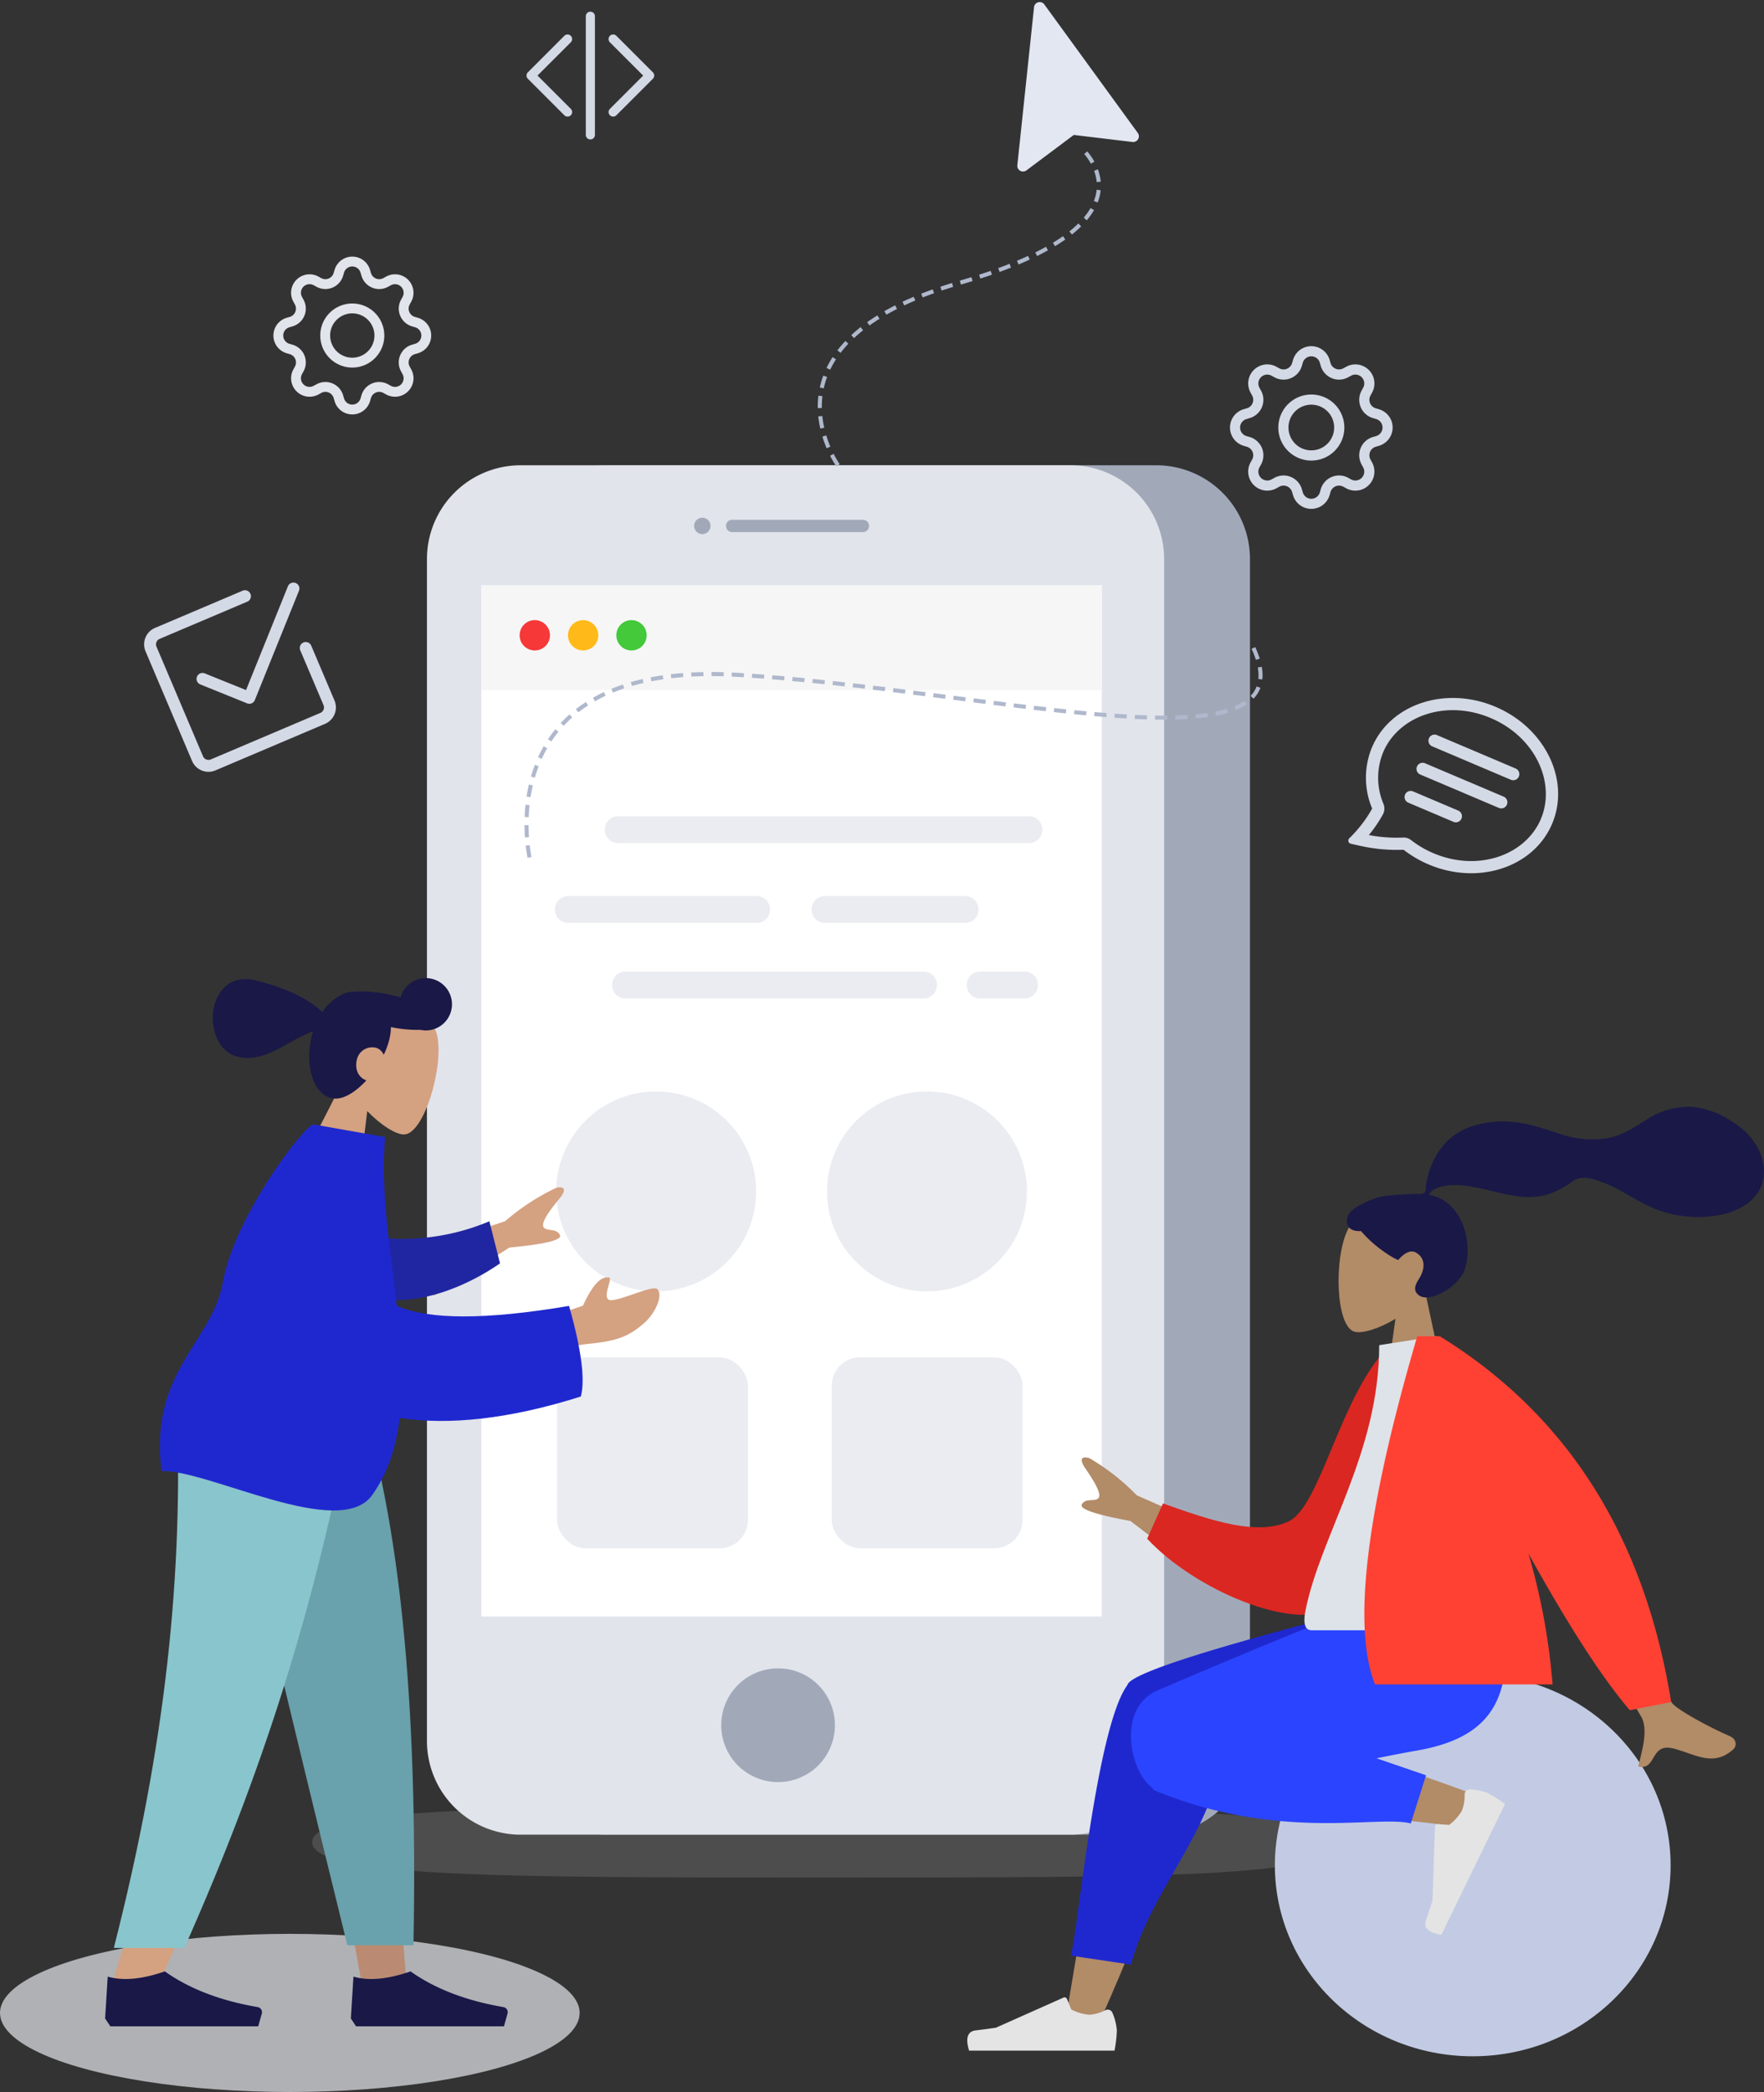
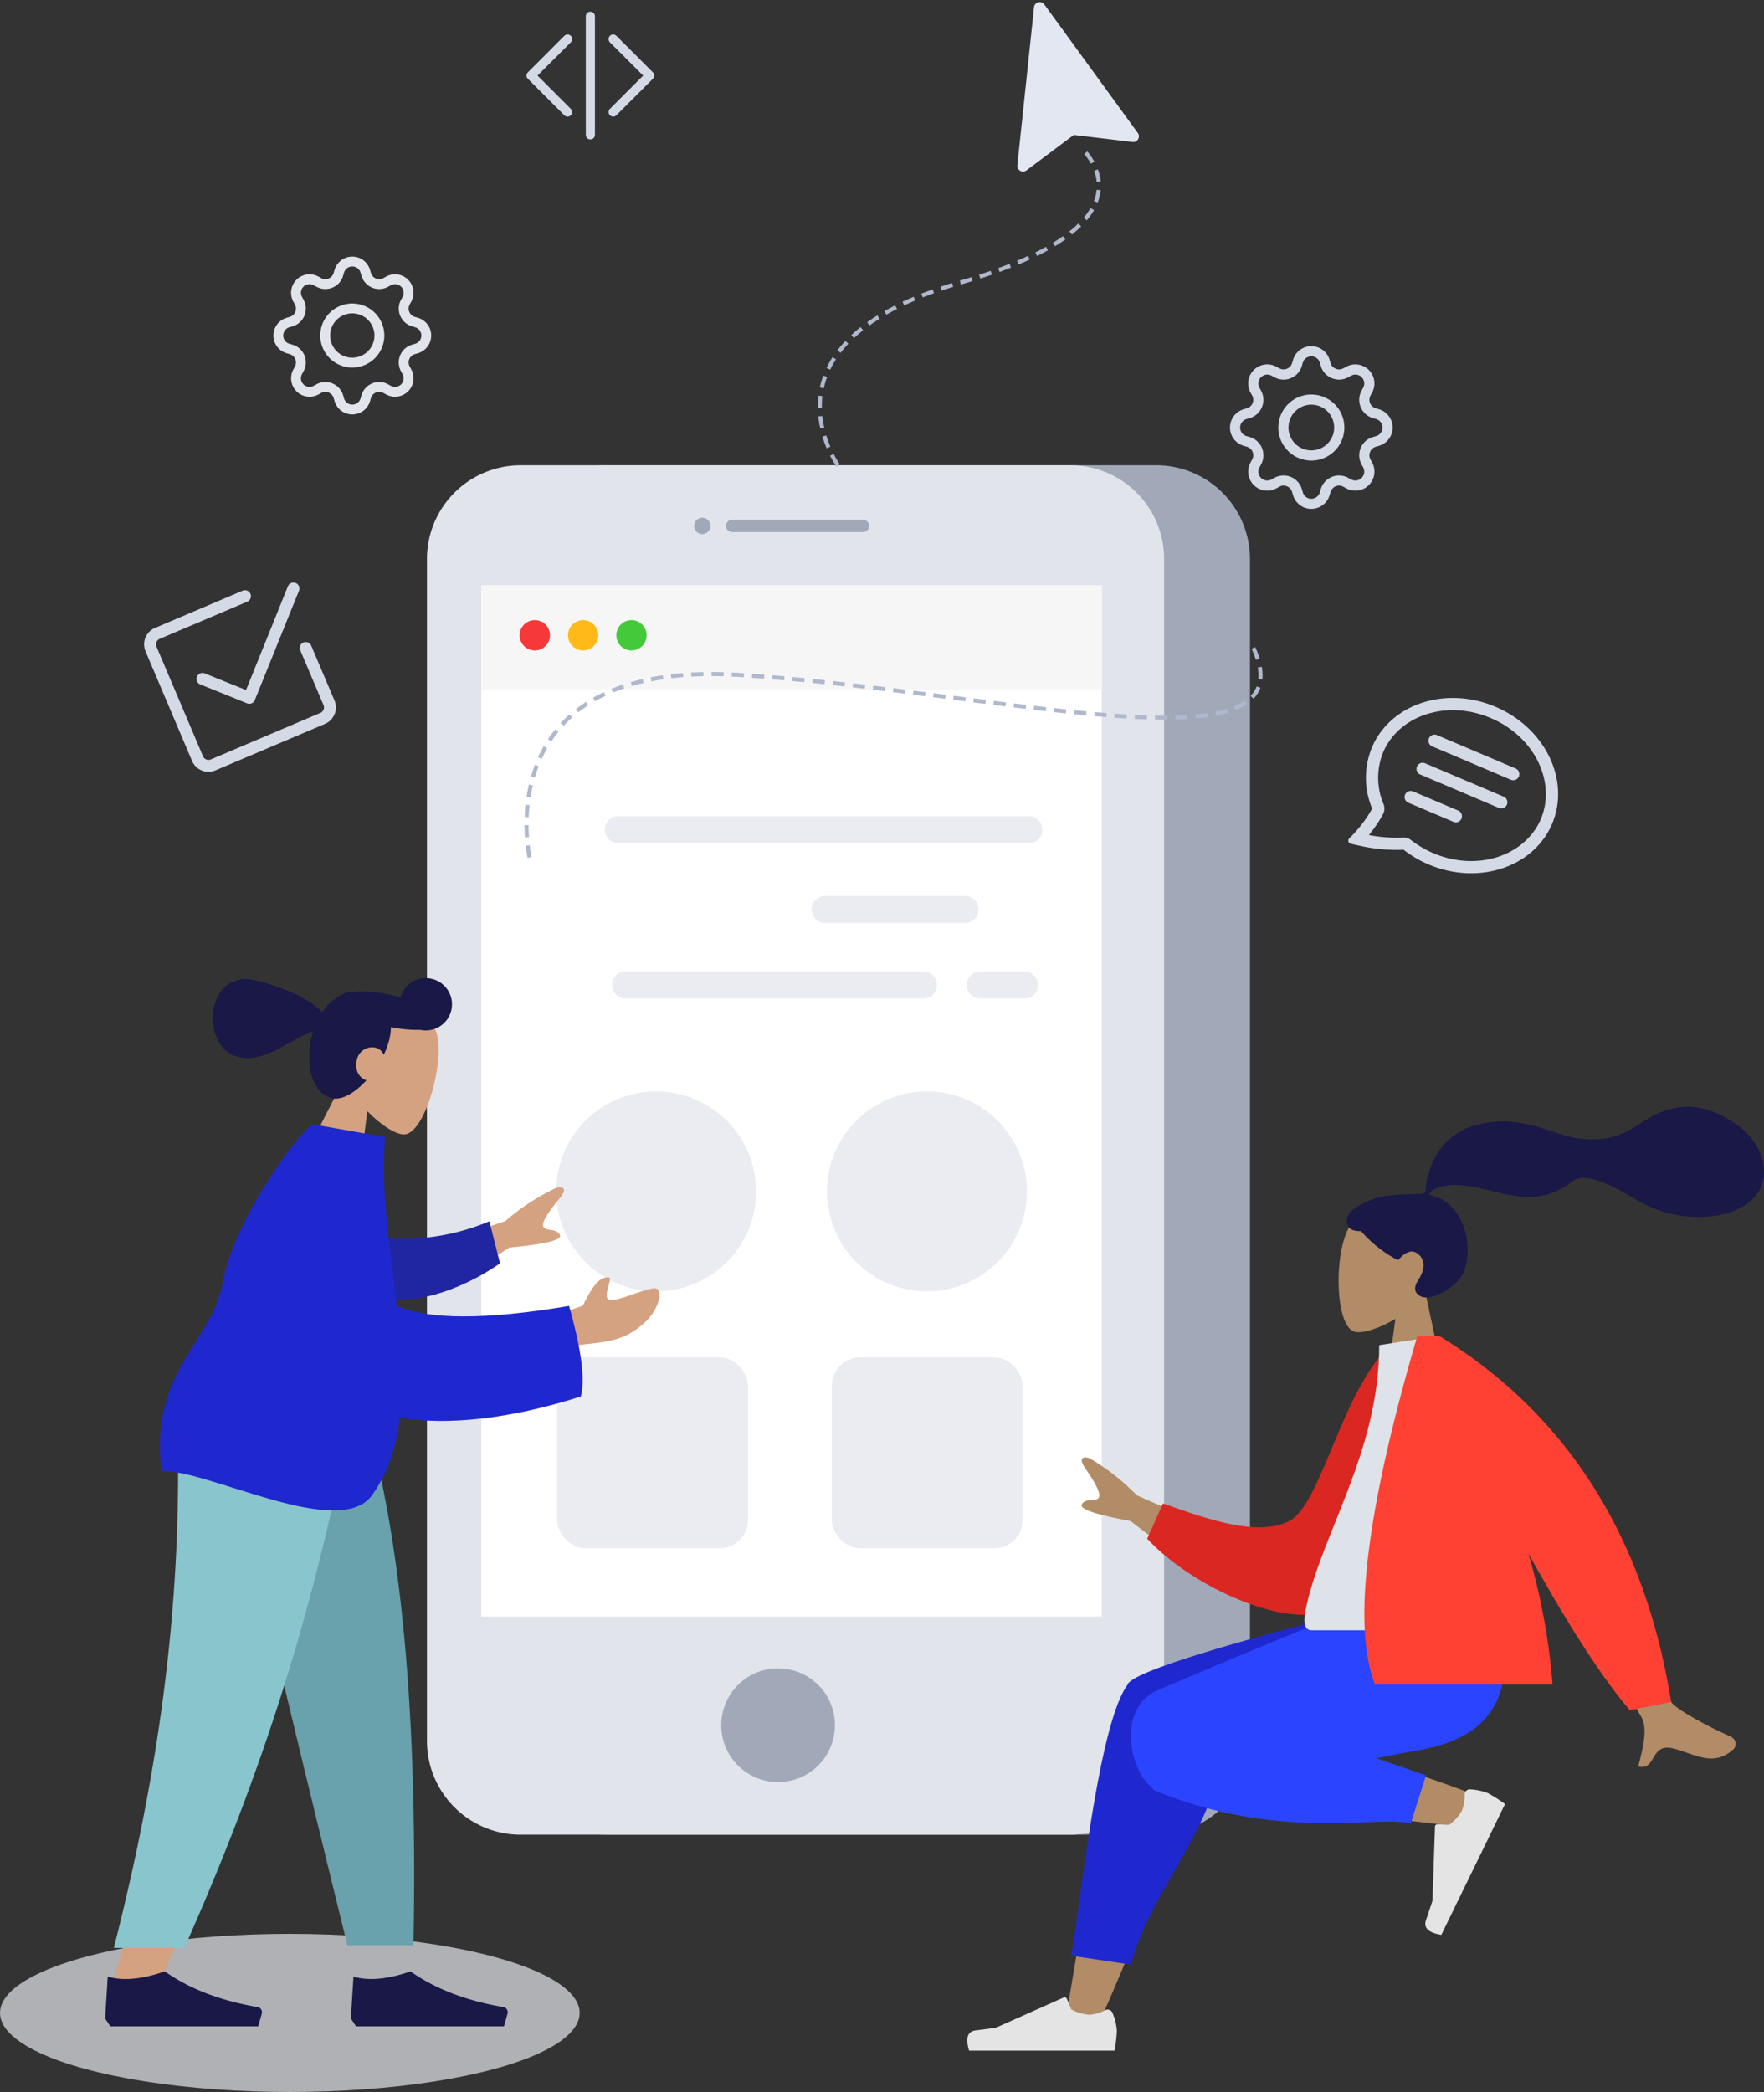
<svg xmlns="http://www.w3.org/2000/svg" width="435.174" height="515.941" viewBox="0 0 435.174 515.941">
  <rect x="0" y="0" width="435.174" height="515.941" fill="#333333" stroke="none" />
  <defs>
    <clipPath id="clip-path">
-       <rect id="Rectangle_75" data-name="Rectangle 75" width="251.876" height="17.448" fill="none" />
-     </clipPath>
+       </clipPath>
  </defs>
  <g id="Group_265" data-name="Group 265" transform="translate(-242 -141.059)">
    <g id="Group_174" data-name="Group 174">
      <g id="Group_171" data-name="Group 171">
        <g id="Group_156" data-name="Group 156">
          <g id="gear" transform="translate(545.427 226.432)" style="isolation: isolate">
            <path id="Path_10513" data-name="Path 10513" d="M22.171,4.079a2.188,2.188,0,0,0-4.2,0l-.235.8a4.7,4.7,0,0,1-6.755,2.8l-.733-.4a2.191,2.191,0,0,0-2.971,2.973l.4.733a4.7,4.7,0,0,1-2.8,6.754l-.8.235a2.188,2.188,0,0,0,0,4.2l.8.235a4.7,4.7,0,0,1,2.8,6.756l-.4.73a2.191,2.191,0,0,0,2.973,2.971l.733-.4a4.7,4.7,0,0,1,6.754,2.8l.235.8a2.188,2.188,0,0,0,4.2,0l.235-.8a4.7,4.7,0,0,1,6.756-2.8l.73.4a2.191,2.191,0,0,0,2.971-2.973l-.4-.73a4.7,4.7,0,0,1,2.8-6.756l.8-.235a2.188,2.188,0,0,0,0-4.2l-.8-.235a4.7,4.7,0,0,1-2.8-6.754l.4-.733a2.191,2.191,0,0,0-2.973-2.971l-.73.4a4.7,4.7,0,0,1-6.756-2.8l-.235-.8Zm-6.606-.71a4.7,4.7,0,0,1,9.012,0l.235.8a2.19,2.19,0,0,0,3.149,1.3l.733-.4a4.7,4.7,0,0,1,6.373,6.375l-.4.733a2.19,2.19,0,0,0,1.3,3.149l.8.235a4.7,4.7,0,0,1,0,9.012l-.8.235a2.19,2.19,0,0,0-1.3,3.149l.4.733a4.7,4.7,0,0,1-6.375,6.373l-.733-.4a2.19,2.19,0,0,0-3.149,1.3l-.235.8a4.7,4.7,0,0,1-9.012,0l-.235-.8a2.19,2.19,0,0,0-3.149-1.3l-.733.4a4.7,4.7,0,0,1-6.373-6.375l.4-.733a2.19,2.19,0,0,0-1.3-3.149l-.8-.235a4.7,4.7,0,0,1,0-9.012l.8-.235a2.19,2.19,0,0,0,1.3-3.149l-.4-.733a4.7,4.7,0,0,1,6.375-6.373l.733.4a2.19,2.19,0,0,0,3.149-1.3l.235-.8Z" transform="translate(0 0)" fill="#d4d9e6" fill-rule="evenodd" />
            <path id="Path_10514" data-name="Path 10514" d="M18.84,13.2a5.635,5.635,0,1,0,5.635,5.635A5.635,5.635,0,0,0,18.84,13.2ZM10.7,18.84a8.144,8.144,0,1,1,8.144,8.144A8.144,8.144,0,0,1,10.7,18.84Z" transform="translate(1.231 1.231)" fill="#d4d9e6" fill-rule="evenodd" />
          </g>
          <g id="gear-2" data-name="gear" transform="translate(309.443 204.345)" style="isolation: isolate">
            <path id="Path_10513-2" data-name="Path 10513" d="M21.5,3.956a2.122,2.122,0,0,0-4.073,0l-.228.776A4.557,4.557,0,0,1,10.65,7.445l-.71-.389A2.125,2.125,0,0,0,7.058,9.939l.387.71A4.557,4.557,0,0,1,4.732,17.2l-.776.228a2.122,2.122,0,0,0,0,4.073l.776.228a4.557,4.557,0,0,1,2.713,6.552l-.389.708A2.125,2.125,0,0,0,9.939,31.87l.71-.387A4.557,4.557,0,0,1,17.2,34.2l.228.774a2.122,2.122,0,0,0,4.073,0l.228-.776a4.557,4.557,0,0,1,6.552-2.713l.708.389a2.125,2.125,0,0,0,2.881-2.883l-.387-.708A4.557,4.557,0,0,1,34.2,21.729l.774-.228a2.122,2.122,0,0,0,0-4.073L34.2,17.2a4.557,4.557,0,0,1-2.713-6.55l.389-.71a2.125,2.125,0,0,0-2.883-2.881l-.708.387a4.557,4.557,0,0,1-6.552-2.713L21.5,3.956ZM15.1,3.267a4.557,4.557,0,0,1,8.74,0l.228.776a2.124,2.124,0,0,0,3.054,1.265l.71-.389a4.557,4.557,0,0,1,6.18,6.182l-.387.71a2.124,2.124,0,0,0,1.265,3.054l.776.228a4.557,4.557,0,0,1,0,8.74l-.776.228a2.124,2.124,0,0,0-1.265,3.054l.389.71a4.557,4.557,0,0,1-6.182,6.18l-.71-.387a2.124,2.124,0,0,0-3.054,1.265l-.228.776a4.557,4.557,0,0,1-8.74,0l-.228-.776a2.124,2.124,0,0,0-3.054-1.265l-.71.389a4.557,4.557,0,0,1-6.18-6.182l.387-.71a2.124,2.124,0,0,0-1.265-3.054l-.776-.228a4.557,4.557,0,0,1,0-8.74l.776-.228A2.124,2.124,0,0,0,5.31,11.812L4.92,11.1A4.557,4.557,0,0,1,11.1,4.921l.71.387a2.124,2.124,0,0,0,3.054-1.265l.228-.776Z" transform="translate(0 0)" fill="#e1e4eb" fill-rule="evenodd" />
            <path id="Path_10514-2" data-name="Path 10514" d="M18.595,13.129a5.465,5.465,0,1,0,5.465,5.465,5.465,5.465,0,0,0-5.465-5.465Zm-7.9,5.465a7.9,7.9,0,1,1,7.9,7.9,7.9,7.9,0,0,1-7.9-7.9Z" transform="translate(0.871 0.871)" fill="#e1e4eb" fill-rule="evenodd" />
          </g>
          <g id="Group_155" data-name="Group 155">
            <ellipse id="Ellipse_5" data-name="Ellipse 5" cx="71.5" cy="19.5" rx="71.5" ry="19.5" transform="translate(242 618)" fill="#eaecf1" opacity="0.68" />
            <g id="Group_154" data-name="Group 154" transform="translate(319.025 255.809)" style="isolation: isolate">
              <g id="Group_153" data-name="Group 153" transform="translate(0 0)">
                <g id="Group_152" data-name="Group 152" transform="translate(0 330.85)" opacity="0.18">
                  <g id="Group_151" data-name="Group 151" transform="translate(0 0)">
                    <g id="Group_150" data-name="Group 150" clip-path="url(#clip-path)">
                      <path id="Path_10488" data-name="Path 10488" d="M417.023,330.229c0,8.724-40.971,8.724-127.052,8.724-76.507,0-124.824,0-124.824-8.724s49.766-8.725,124.824-8.725c83.043,0,127.052,1.069,127.052,8.725" transform="translate(-165.147 -321.504)" fill="#c2c2c2" />
                    </g>
                  </g>
                </g>
                <path id="Path_10489" data-name="Path 10489" d="M366.966,33.455H231.347a23.117,23.117,0,0,0-23.118,23.118V348.067a23.117,23.117,0,0,0,23.118,23.118H366.966a23.118,23.118,0,0,0,23.118-23.118V56.573a23.117,23.117,0,0,0-23.118-23.118" transform="translate(-158.746 -33.455)" fill="#a1a9b9" />
                <path id="Path_10490" data-name="Path 10490" d="M348.525,33.455H212.906a23.117,23.117,0,0,0-23.118,23.118V348.067a23.117,23.117,0,0,0,23.118,23.118H348.525a23.117,23.117,0,0,0,23.118-23.118V56.573a23.117,23.117,0,0,0-23.118-23.118" transform="translate(-161.486 -33.455)" fill="#e1e4eb" />
                <path id="Path_10491" data-name="Path 10491" d="M267.021,319.832a14.025,14.025,0,1,1,14.024-14.024,14.04,14.04,0,0,1-14.024,14.024" transform="translate(-152.094 4.929)" fill="#a1a9b9" />
                <path id="Path_10492" data-name="Path 10492" d="M287.84,45.158H255.567a1.516,1.516,0,1,0,0,3.031H287.84a1.516,1.516,0,0,0,0-3.031" transform="translate(-151.937 -31.716)" fill="#a1a9b9" />
                <path id="Path_10493" data-name="Path 10493" d="M249.189,48.765a2.006,2.006,0,0,1-1.424-.6,2.453,2.453,0,0,1-.252-.312,1.922,1.922,0,0,1-.193-.343,2.355,2.355,0,0,1-.111-.374,2,2,0,0,1,0-.8,2.775,2.775,0,0,1,.122-.373,2.254,2.254,0,0,1,.183-.355,1.818,1.818,0,0,1,.252-.3,1.843,1.843,0,0,1,.3-.253,2.334,2.334,0,0,1,.354-.181,2.367,2.367,0,0,1,.373-.122,2.072,2.072,0,0,1,.789,0,2.53,2.53,0,0,1,.384.122,2.338,2.338,0,0,1,.343.181,2.485,2.485,0,0,1,.312.253,2.425,2.425,0,0,1,.253.3,2.354,2.354,0,0,1,.183.355,1.705,1.705,0,0,1,.11.373,1.738,1.738,0,0,1,.04.4,2.674,2.674,0,0,1-.029.394,2.381,2.381,0,0,1-.122.374,1.88,1.88,0,0,1-.183.343,1.912,1.912,0,0,1-.565.565,2.346,2.346,0,0,1-.343.183,2.4,2.4,0,0,1-.384.121,2.45,2.45,0,0,1-.4.04" transform="translate(-152.96 -31.782)" fill="#a1a9b9" />
                <rect id="Rectangle_76" data-name="Rectangle 76" width="153.054" height="254.313" transform="translate(41.725 29.623)" fill="#fff" />
                <rect id="Rectangle_77" data-name="Rectangle 77" width="153.054" height="25.847" transform="translate(41.725 29.624)" fill="#f6f6f6" />
                <path id="Path_10494" data-name="Path 10494" d="M217.175,70.444a3.74,3.74,0,1,1-3.74-3.74,3.74,3.74,0,0,1,3.74,3.74" transform="translate(-158.528 -28.515)" fill="#f63838" />
                <path id="Path_10495" data-name="Path 10495" d="M227.559,70.444a3.74,3.74,0,1,1-3.74-3.74,3.74,3.74,0,0,1,3.74,3.74" transform="translate(-156.985 -28.515)" fill="#ffba19" />
                <path id="Path_10496" data-name="Path 10496" d="M237.944,70.444a3.74,3.74,0,1,1-3.74-3.74,3.74,3.74,0,0,1,3.74,3.74" transform="translate(-155.442 -28.515)" fill="#43c939" />
                <path id="Path_10497" data-name="Path 10497" d="M332.653,115.425h-101.4a3.256,3.256,0,0,1-3.256-3.256v-.107a3.256,3.256,0,0,1,3.256-3.255h101.4a3.256,3.256,0,0,1,3.256,3.255v.107a3.256,3.256,0,0,1-3.256,3.256" transform="translate(-155.809 -22.259)" fill="#eaecf1" />
                <path id="Path_10498" data-name="Path 10498" d="M306.427,148.788H232.813a3.256,3.256,0,0,1-3.256-3.256v-.107a3.256,3.256,0,0,1,3.256-3.255h73.614a3.256,3.256,0,0,1,3.256,3.255v.107a3.256,3.256,0,0,1-3.256,3.256" transform="translate(-155.576 -17.301)" fill="#eaecf1" />
                <path id="Path_10499" data-name="Path 10499" d="M320.025,148.788H308.994a3.256,3.256,0,0,1-3.256-3.256v-.107a3.256,3.256,0,0,1,3.256-3.255h11.031a3.256,3.256,0,0,1,3.256,3.255v.107a3.256,3.256,0,0,1-3.256,3.256" transform="translate(-144.257 -17.301)" fill="#eaecf1" />
-                 <path id="Path_10500" data-name="Path 10500" d="M267.078,132.575H220.534a3.256,3.256,0,0,1-3.256-3.256v-.106a3.256,3.256,0,0,1,3.256-3.256h46.544a3.256,3.256,0,0,1,3.256,3.256v.106a3.256,3.256,0,0,1-3.256,3.256" transform="translate(-157.401 -19.71)" fill="#eaecf1" />
                <path id="Path_10501" data-name="Path 10501" d="M310.306,132.575H275.667a3.256,3.256,0,0,1-3.255-3.256v-.106a3.256,3.256,0,0,1,3.255-3.256h34.639a3.256,3.256,0,0,1,3.256,3.256v.106a3.256,3.256,0,0,1-3.256,3.256" transform="translate(-149.209 -19.71)" fill="#eaecf1" />
                <path id="Path_10502" data-name="Path 10502" d="M263.549,192.559A24.653,24.653,0,1,1,238.9,167.906a24.654,24.654,0,0,1,24.653,24.653" transform="translate(-154.051 -13.477)" fill="#eaecf1" />
                <path id="Path_10503" data-name="Path 10503" d="M263.549,192.559A24.653,24.653,0,1,1,238.9,167.906a24.654,24.654,0,0,1,24.653,24.653" transform="translate(-87.24 -13.477)" fill="#eaecf1" />
                <rect id="Rectangle_78" data-name="Rectangle 78" width="47.092" height="47.092" rx="7" transform="translate(60.396 220.006)" fill="#eaecf1" />
                <rect id="Rectangle_79" data-name="Rectangle 79" width="47.092" height="47.092" rx="7" transform="translate(128.163 220.006)" fill="#eaecf1" />
              </g>
            </g>
            <g id="humaaans_sitting-1" data-name="humaaans/sitting-1" transform="translate(480.628 414)">
              <g id="A-Human_Sitting" data-name="A-Human/Sitting" transform="translate(196.546 234.193) rotate(180)">
                <g id="Head_Front_Airy" data-name="Head/Front/Airy" transform="translate(0 163.589)">
                  <g id="Head" transform="translate(78.237 0)">
                    <path id="Path_1715" data-name="Path 1715" d="M5.255,24.495C2.324,27.935.341,32.151.672,36.876c.955,13.612,19.9,10.618,23.59,3.747s3.248-24.3-1.516-25.525c-1.9-.49-5.947.71-10.066,3.193L15.266,0H0Z" fill="#b28b67" fill-rule="evenodd" />
                  </g>
                  <path id="hair" d="M93.8,24.982c-2.012.33-7.429.557-8.428.557-.638,0-1.33-.146-1.708.44-.31.48-.2,1.292-.289,1.849-.107.647-.26,1.286-.414,1.923a19.556,19.556,0,0,1-2.03,5.158,15.853,15.853,0,0,1-7.515,6.8A24.13,24.13,0,0,1,62,43.282c-4.095-.332-7.8-1.684-11.667-2.956a24.452,24.452,0,0,0-11.4-1.1c-3.882.6-6.816,2.7-10.09,4.7A18.8,18.8,0,0,1,17.705,47,21.466,21.466,0,0,1,7.538,43.146,16.588,16.588,0,0,1,.981,35.707C-.453,32.23-.452,28.413,1.907,25.34c3.419-4.455,9.765-5.607,15.045-5.492a28.745,28.745,0,0,1,8.937,1.638c3.845,1.353,7.168,3.645,10.766,5.505A28.015,28.015,0,0,0,41.917,29.1c1.775.5,3.523.731,5.13-.341A24.228,24.228,0,0,1,52.216,25.8a16.669,16.669,0,0,1,5.83-1.047c3.868.03,7.68,1.235,11.437,2.042,3.063.658,6.341,1.314,9.464.681,1.3-.264,3.207-.809,3.677-2.163-7.922-1.436-11.033-11.233-8.8-18.425C75.03,3,82.275-1.535,85.093.506c1.785,1.293.7,2.99,0,4.111-1.343,2.146-1.8,4.9.683,6.4,2.143,1.288,4.4-1.771,4.44-1.768.589.046,5.679,2.925,9.186,7.126,3.46-.205,3.985,2.076,3.159,3.942S96.577,24.526,93.8,24.982Z" transform="translate(0 23.559)" fill="#191847" fill-rule="evenodd" />
                </g>
                <g id="Bottom_Sitting_Sweat-Pants" data-name="Bottom/Sitting/Sweat-Pants" transform="translate(23.04 0)" style="isolation: isolate">
                  <g id="Objects_Seat_Ball" data-name="Objects/Seat/Ball" transform="translate(0)" style="isolation: isolate">
-                     <ellipse id="Ballsy-Ball" cx="48.815" cy="47.092" rx="48.815" ry="47.092" transform="translate(0)" fill="#c2cbe3" />
-                   </g>
+                     </g>
                  <path id="Skin" d="M96.918,0c-8.15,18.038-14.044,33.745-16.409,42.031-4.05,14.189-7.132,26.675-7.911,31.337-1.857,11.119,14.287,11.766,16.421,6.24,3.23-8.364,8.869-35.843,15.644-77.349ZM2.385,56.608C9.863,59.564,36.048,68.813,48.678,71.43c3.629.752,7.147,1.45,10.454,2.082,9.83,1.877,14.923-15.857,5.456-17.219C41.01,52.9,7.585,49.4,4.725,49,.715,48.451-2.314,54.75,2.385,56.608Z" transform="translate(44.471 7.332)" fill="#b28b67" fill-rule="evenodd" />
                  <path id="Leg-Back" d="M40.446,63.114,0,83.7v4.482H4.81Q63.5,73.229,64.8,69.016c.009-.03.018-.06.025-.091l.058-.078C72.633,58.182,77.278,6.115,78.8,2.217L63.943,0c-5.685,21.078-23.87,35.762-23.388,61.007A8.287,8.287,0,0,0,40.446,63.114Z" transform="translate(69.19 22.61)" fill="#1f28cf" fill-rule="evenodd" />
                  <path id="Leg-Front" d="M31.983,16.075c-3.7.741-7.109,1.4-10.024,1.913C3.122,21.292-2.37,31.375.878,53.374H35.583C41.252,51.745,70.714,39.39,86,32.819,96.118,28.469,92.929,12.79,87.2,8.71a.559.559,0,0,0-.318-.5C56.061-4.561,31.679,2.142,23.534,0L19.767,11.884Z" transform="translate(40.567 57.421)" fill="#2b44ff" fill-rule="evenodd" />
                  <g id="Accessories_Shoe_Flat-Sneaker" data-name="Accessories/Shoe/Flat-Sneaker" transform="matrix(0.438, -0.899, 0.899, 0.438, 40.6, 62.718)">
                    <path id="shoe" d="M1.067,9.285A13.658,13.658,0,0,1,0,5.021,31.916,31.916,0,0,1,.573,0H36.449q1.4,4.623-1.615,4.992t-5.006.666L13.154,13.091a.636.636,0,0,1-.84-.322l-.007-.017-1.072-2.6A11.438,11.438,0,0,0,6.7,8.851,10.266,10.266,0,0,0,2.789,10h0A1.272,1.272,0,0,1,1.1,9.369Q1.083,9.328,1.067,9.285Z" transform="translate(0 0)" fill="#e4e4e4" fill-rule="evenodd" />
                  </g>
                  <g id="Accessories_Shoe_Flat-Sneaker-2" data-name="Accessories/Shoe/Flat-Sneaker" transform="translate(136.613 1.391)">
                    <path id="shoe-2" data-name="shoe" d="M1.067,9.285A13.658,13.658,0,0,1,0,5.021,31.916,31.916,0,0,1,.573,0H36.449q1.4,4.623-1.615,4.992t-5.006.666L13.154,13.091a.636.636,0,0,1-.84-.322l-.007-.017-1.072-2.6A11.438,11.438,0,0,0,6.7,8.851,10.266,10.266,0,0,0,2.789,10h0A1.272,1.272,0,0,1,1.1,9.369Q1.083,9.328,1.067,9.285Z" transform="translate(0 0)" fill="#e4e4e4" fill-rule="evenodd" />
                  </g>
                </g>
                <g id="Body_Jacket-2" data-name="Body/Jacket-2" transform="translate(6.997 71.359)">
                  <path id="Skin-2" data-name="Skin" d="M124.67,56.854l23.048,10.122a54.594,54.594,0,0,0,11.7,9.174c1.124.358,3.045.466,1-2.527s-4.07-6.234-3.252-7.283,3.191.109,4.128-1.6q.938-1.706-12-4.081L132.029,47.426ZM31.491,54.066,44.525,51.48Q24.863,14.837,23.436,12.639C21.3,9.341,23.293,3.3,24.03.114,19.4-.964,21.228,6,15.372,4.547,10.027,3.22,5.5-.186.511,4.407-.1,4.972-.55,6.738,1.539,7.643c5.2,2.256,12.895,6.48,14.141,8.12Q18.231,19.118,31.491,54.066Z" transform="translate(0 0)" fill="#b28b67" fill-rule="evenodd" />
                  <path id="Coat-Back" d="M0,62.844l5.4,1.419c12.947-10.533,20.25-37.92,28.526-40.905,7.824-2.823,18.189,1.478,30.461,7.135l4.639-8.33C58.6,8.7,35-3.969,24.529,1.169,7.794,9.383,1.124,43.365,0,62.844Z" transform="translate(74.473 40.227) rotate(-5)" fill="#db2721" fill-rule="evenodd" />
                  <path id="Shirt" d="M0,0H48.666c2.224,0,1.805,3.211,1.483,4.832-3.71,18.7-18.193,38.859-18.193,65.479l-14.037,2.2C6.308,53.838,2.293,30.847,0,0Z" transform="translate(55.974 33.712)" fill="#dde3e9" fill-rule="evenodd" />
                  <path id="Coat-Front" d="M35.218,38.652Q20.337,11.808,10.2,0L0,2Q9.856,63.126,57.086,92.23h5.558q18.9-64.437,10.423-85.869H29.259A159.917,159.917,0,0,0,35.218,38.652Z" transform="translate(15.902 13.993)" fill="#ff4133" fill-rule="evenodd" />
                </g>
              </g>
            </g>
            <g id="humaaans_standing-3" data-name="humaaans/standing-3" transform="translate(267.934 369.481)">
              <g id="humaaan-12" transform="translate(0 0)">
                <g id="Head_Front_Pony" data-name="Head/Front/Pony" transform="matrix(0.966, 0.259, -0.259, 0.966, 32.19, 0)">
                  <g id="Head-2" data-name="Head" transform="translate(30.312 7.094)">
                    <path id="Path_10504" data-name="Path 10504" d="M5.329,22.244C2.357,18.755.345,14.48.682,9.69,1.65-4.111,20.862-1.075,24.6,5.891s3.293,24.636-1.537,25.881c-1.926.5-6.03-.72-10.206-3.237L15.478,47.08H0Z" transform="translate(0 0)" fill="#d4a181" fill-rule="evenodd" />
                  </g>
                  <path id="hair-2" data-name="hair" d="M41,28.367c-1.919,3.684-4.574,6.459-7.226,6.459-5.037,0-8.619-6.735-8.619-13.976q0-.382.015-.758c-5.329,3.657-9.435,10.864-16.486,10.864-9.592,0-13.4-19.348,0-19.348,9.114,0,13.6,1.329,17.461,3.294a12.552,12.552,0,0,1,3.345-5.216,5.2,5.2,0,0,1,1.542-1.094,7.146,7.146,0,0,1,1.281-.549,32.132,32.132,0,0,1,9.475-1.592c.7-.025,1.4-.032,2.07-.023a6.449,6.449,0,1,1,6.8,6.46,32.55,32.55,0,0,1-7.214,1.226,13.447,13.447,0,0,1,.415,3.46,19.56,19.56,0,0,1-.36,3.6,3.013,3.013,0,0,0-2.22-1.18,3.868,3.868,0,0,0-3.87,3.87C37.406,26.391,38.866,28.221,41,28.367Z" transform="translate(0 0)" fill="#191847" fill-rule="evenodd" />
                </g>
                <g id="Bottom_Standing_Sweatpants" data-name="Bottom/Standing/Sweatpants" transform="translate(0 117.186)">
-                   <path id="Leg" d="M133.491,0l23.624,81.407,11.111,61.122h11.153L168.246,0Z" transform="translate(-105.114 0)" fill="#ba8b72" fill-rule="evenodd" />
                  <path id="Leg-2" data-name="Leg" d="M106.383,0c1.649,42.291,1,65.357.63,69.2s-2.464,29.576-16.736,74.62h11.6c18.9-43.213,25.5-68.946,27.667-74.62s8.57-28.74,17.918-69.2Z" transform="translate(-88.624)" fill="#d4a181" fill-rule="evenodd" />
                  <path id="Pant" d="M132.671,0q9.218,42.019,31.885,134.145h16.312c1.2-63.039-3.921-104.529-12.8-134.145Z" transform="translate(-104.801 0)" fill="#69a1ac" fill-rule="evenodd" />
                  <path id="Pant-2" data-name="Pant" d="M106.606,0c1.615,42.291-2.569,83.955-15.53,134.8h17.4C127.417,92.236,140.989,50.777,150.265,0Z" transform="translate(-88.929)" fill="#89c5cc" fill-rule="evenodd" />
                  <g id="Accessories_Shoe_Flat-Simple" data-name="Accessories/Shoe/Flat-Simple" transform="translate(0 140.594)">
                    <path id="Shoe-3" data-name="Shoe" d="M0,31.424.64,21.1q5.621,1.644,14.081-1.29,9.1,6.443,22.9,8.8A1.29,1.29,0,0,1,38.678,30.1a1.309,1.309,0,0,1-.031.135l-.885,3.121H1.28Z" transform="translate(0 -19.815)" fill="#191847" fill-rule="evenodd" />
                  </g>
                  <g id="Accessories_Shoe_Flat-Simple-2" data-name="Accessories/Shoe/Flat-Simple" transform="translate(60.623 140.594)">
                    <path id="Shoe-4" data-name="Shoe" d="M0,31.424.64,21.1q5.621,1.644,14.081-1.29,9.1,6.443,22.9,8.8A1.29,1.29,0,0,1,38.678,30.1a1.309,1.309,0,0,1-.031.135l-.885,3.121H1.28Z" transform="translate(0 -19.815)" fill="#191847" fill-rule="evenodd" />
                  </g>
                </g>
                <g id="Body_Pointing-Forward" data-name="Body/Pointing-Forward" transform="translate(27.596 44.693) rotate(10)">
                  <path id="Skin-3" data-name="Skin" d="M0,22.838l22.386-12.26a55.355,55.355,0,0,1,11-10.3c1.1-.461,3.034-.74,1.229,2.465s-3.56,6.656-2.641,7.644,3.213-.392,4.311,1.248q1.1,1.64-11.756,5.183L8.266,31.711ZM35.06,33.183l9.833-5.4q2.069-7.875,4.948-7.924c1.474-.686-1.093,5.948,1.7,5.373s9.615-5.648,10.79-4.618c1.738,1.524.189,6.2-1.638,8.53-3.414,4.35-6.24,5.837-13.226,7.785A38.412,38.412,0,0,0,35.619,43.05Z" transform="translate(52.506 4.7)" fill="#d4a181" fill-rule="evenodd" />
                  <path id="Sleeve" d="M3.55,4.1A55,55,0,0,0,34.02,0l2.8,10.336c-8.795,6.339-20.464,10.844-29.767,9.1A8.547,8.547,0,0,1,3.55,4.1Z" transform="translate(37.456 21.309) rotate(-9)" fill="#2026a2" fill-rule="evenodd" />
                  <path id="Clothes" d="M52.162,40.476q12.486,3.114,41.876-7.344,7.29,15.082,6.74,21.5C83.97,63.416,69.564,67.331,57.695,67.589c.377,7.042-.48,13.743-3.36,19.867-5.92,12.588-40.584.93-52.24,3.224-7.3-23.7,6.814-33.337,6.825-48.5C8.933,25.566,22.27,0,24.232,0H42.126C43.114,12.685,48.084,26.665,52.162,40.476Z" transform="translate(0 0)" fill="#1f28cf" fill-rule="evenodd" />
                </g>
              </g>
            </g>
          </g>
          <g id="chat-text" transform="matrix(0.921, 0.391, -0.391, 0.921, 589.593, 303.865)" style="isolation: isolate">
            <path id="Path_10505" data-name="Path 10505" d="M8.076,35.1a3.015,3.015,0,0,1,.866,2.415,33.079,33.079,0,0,1-1.2,6.031,35.6,35.6,0,0,0,7.942-2.692,3.015,3.015,0,0,1,2.14-.222,24.3,24.3,0,0,0,6.3.819c12.049,0,21.108-8.464,21.108-18.092S36.172,5.265,24.123,5.265,3.015,13.733,3.015,23.358A16.567,16.567,0,0,0,8.076,35.1ZM6.59,46.875q-1.071.212-2.15.389a.784.784,0,0,1-.823-1.092q.4-.947.736-1.92l.009-.029a31.533,31.533,0,0,0,1.58-6.993A19.583,19.583,0,0,1,0,23.358C0,11.7,10.8,2.25,24.123,2.25S48.246,11.7,48.246,23.358s-10.8,21.108-24.123,21.108a27.32,27.32,0,0,1-7.077-.923A41.226,41.226,0,0,1,6.588,46.874Z" transform="translate(0)" fill="#d4d9e6" fill-rule="evenodd" />
            <path id="Path_10506" data-name="Path 10506" d="M9,12.758a1.508,1.508,0,0,1,1.508-1.508H31.615a1.508,1.508,0,0,1,0,3.015H10.508A1.508,1.508,0,0,1,9,12.758ZM9,20.3a1.508,1.508,0,0,1,1.508-1.508H31.615a1.508,1.508,0,0,1,0,3.015H10.508A1.508,1.508,0,0,1,9,20.3Zm0,7.538a1.508,1.508,0,0,1,1.508-1.508H22.569a1.508,1.508,0,1,1,0,3.015H10.508A1.508,1.508,0,0,1,9,27.835Z" transform="translate(3.062 3.062)" fill="#d4d9e6" fill-rule="evenodd" />
          </g>
          <g id="check-box" transform="matrix(0.921, -0.391, 0.391, 0.921, 271.754, 295.854)" style="isolation: isolate">
            <path id="Path_10507" data-name="Path 10507" d="M41.978,6.055a1.467,1.467,0,0,1,0,2.078L21.435,28.676a1.467,1.467,0,0,1-2.078,0l-8.8-8.8a1.469,1.469,0,0,1,2.078-2.078L20.4,25.561,39.9,6.054a1.467,1.467,0,0,1,2.078,0Z" transform="translate(2.054 0.684)" fill="#d4d9e6" fill-rule="evenodd" />
            <path id="Path_10508" data-name="Path 10508" d="M3.375,37.124a4.4,4.4,0,0,0,4.4,4.4H37.124a4.4,4.4,0,0,0,4.4-4.4V22.451a1.467,1.467,0,0,0-2.935,0V37.124a1.467,1.467,0,0,1-1.467,1.467H7.777A1.467,1.467,0,0,1,6.31,37.124V7.777A1.467,1.467,0,0,1,7.777,6.31H31.255a1.467,1.467,0,1,0,0-2.935H7.777a4.4,4.4,0,0,0-4.4,4.4Z" transform="translate(0)" fill="#d4d9e6" fill-rule="evenodd" />
          </g>
          <g id="chevron-bar-expand" transform="translate(369.64 177.694) rotate(-90)" style="isolation: isolate">
            <path id="Path_10509" data-name="Path 10509" d="M8.2,22.829a1.125,1.125,0,0,1,1.593,0l8.2,8.2,8.2-8.206A1.126,1.126,0,0,1,27.8,24.421l-9,9a1.125,1.125,0,0,1-1.593,0l-9-9a1.125,1.125,0,0,1,0-1.593Zm0-9.657a1.125,1.125,0,0,0,1.593,0L18,4.966l8.2,8.206A1.126,1.126,0,0,0,27.8,11.579l-9-9a1.125,1.125,0,0,0-1.593,0l-9,9a1.125,1.125,0,0,0,0,1.593ZM2.25,18a1.125,1.125,0,0,1,1.125-1.125h29.25a1.125,1.125,0,0,1,0,2.25H3.375A1.125,1.125,0,0,1,2.25,18Z" fill="#d4d9e6" fill-rule="evenodd" />
          </g>
          <path id="Path_10510" data-name="Path 10510" d="M2042.638,352.518s-10.991-48.651,51.181-45.036,142.656,25.543,127.234-6.988" transform="translate(-1670)" fill="none" stroke="#afb8cc" stroke-width="1" stroke-dasharray="3 2" />
          <path id="Path_10511" data-name="Path 10511" d="M2118.734,255.809s-21.621-30.039,29.955-44.982,29.869-33.472,29.869-33.472" transform="translate(-1670)" fill="none" stroke="#afb8cc" stroke-width="1" stroke-dasharray="3 2" />
          <g id="cursor-fill" transform="translate(474.134 173.199) rotate(-60)" style="isolation: isolate">
            <path id="Path_10512" data-name="Path 10512" d="M39.345,4.991a1.407,1.407,0,0,1,.29,1.567L23.716,42.377a1.407,1.407,0,0,1-2.58-.02L15.393,28.946,1.978,23.2a1.407,1.407,0,0,1-.016-2.578L37.779,4.7a1.407,1.407,0,0,1,1.565.29Z" transform="translate(0 0)" fill="#e3e7f1" fill-rule="evenodd" />
          </g>
        </g>
      </g>
    </g>
  </g>
</svg>